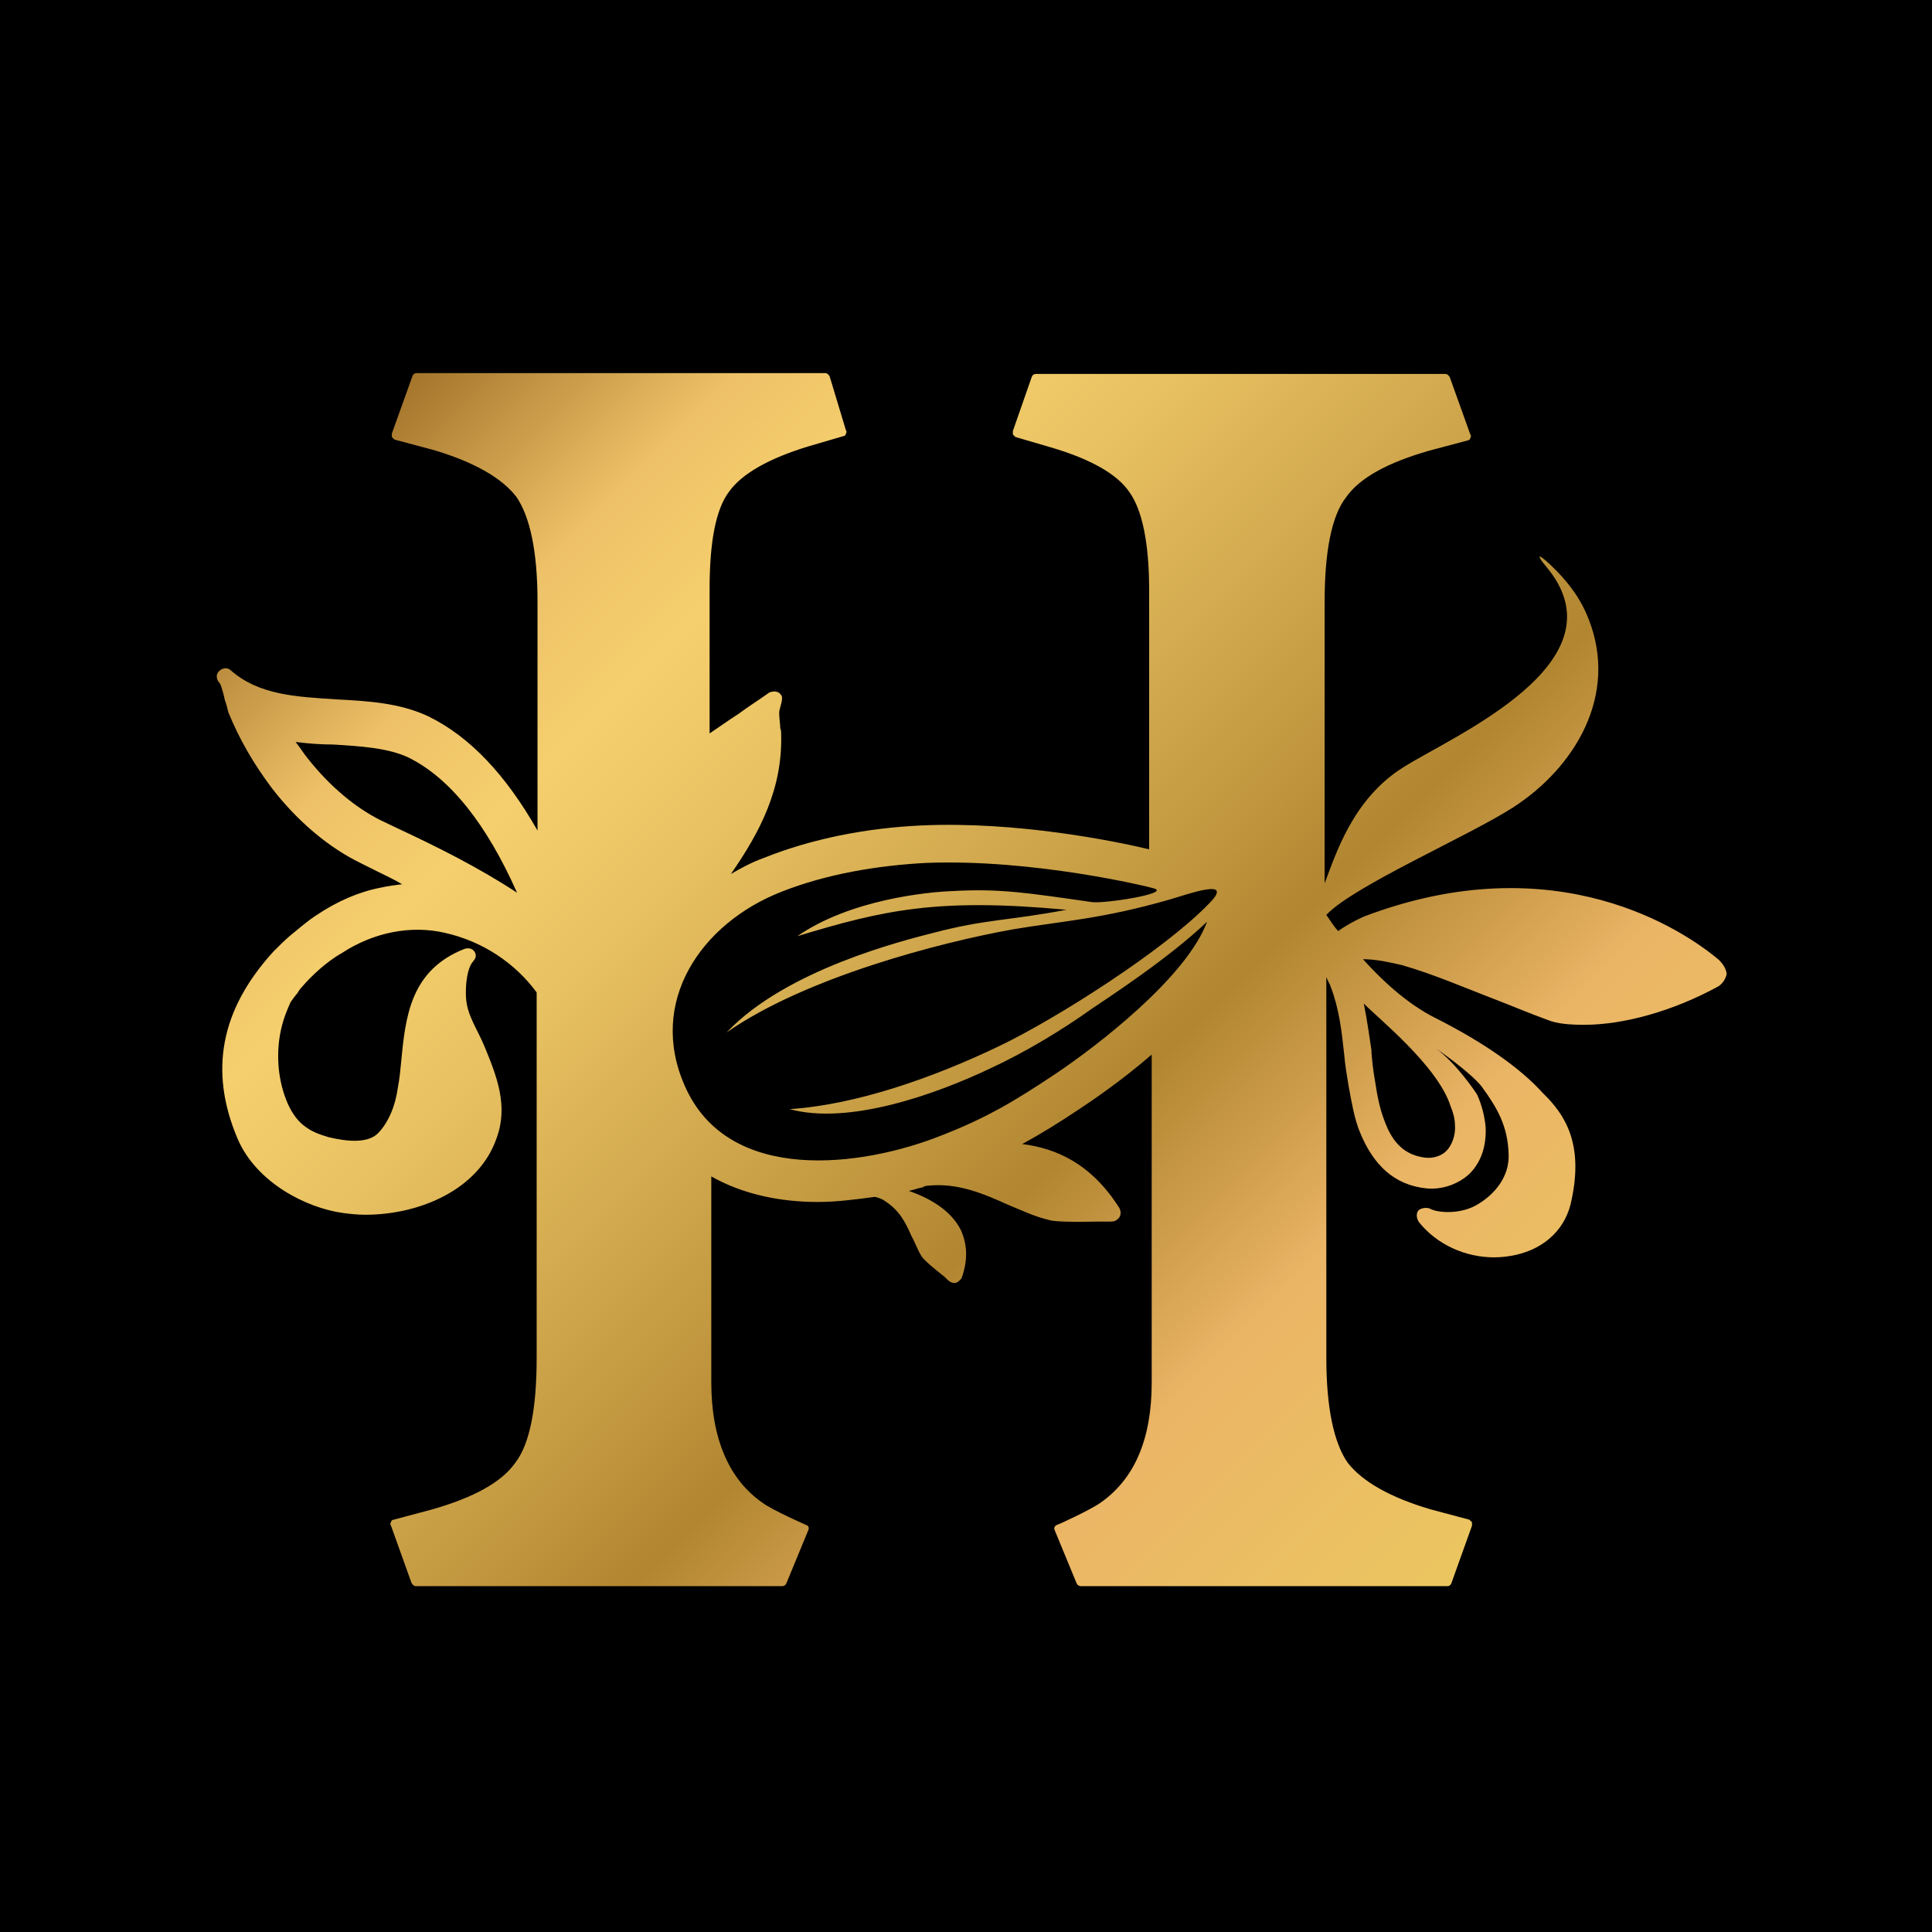
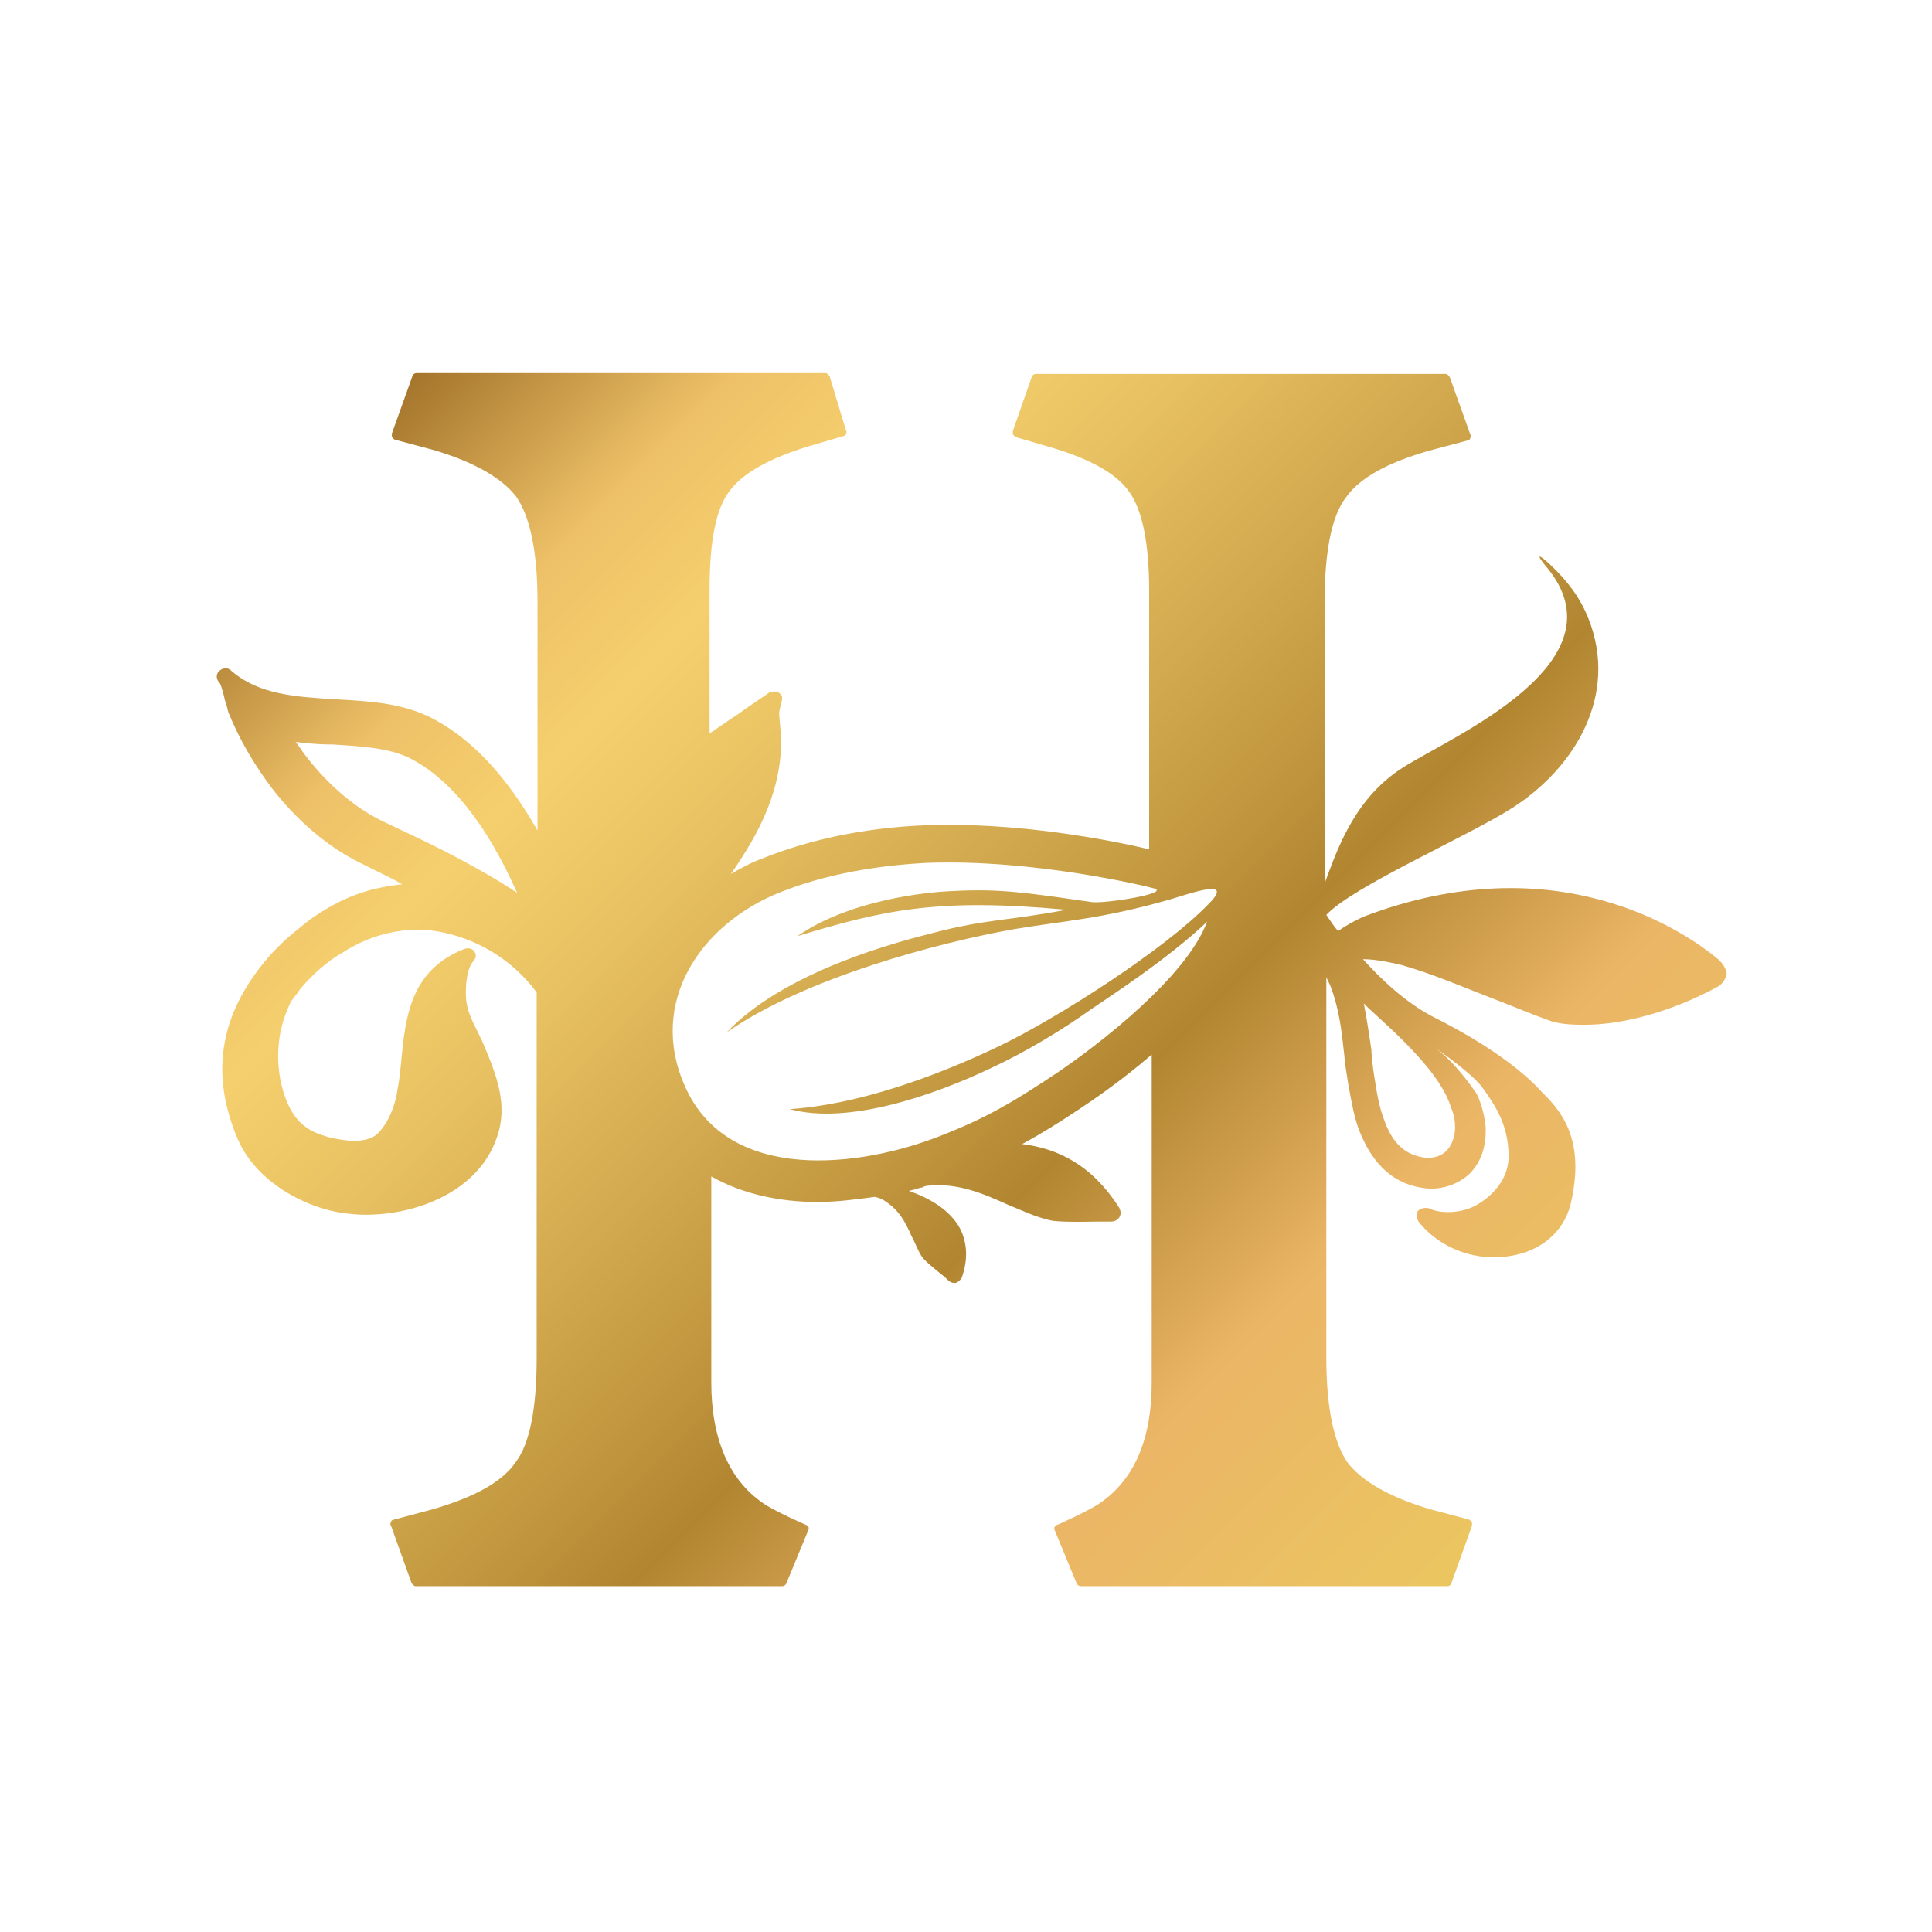
<svg xmlns="http://www.w3.org/2000/svg" id="Layer_1" x="0px" y="0px" viewBox="0 0 226.8 226.8" style="enable-background:new 0 0 226.8 226.8;" xml:space="preserve">
  <style type="text/css"> .st0{fill:url(#SVGID_1_);} </style>
-   <rect x="0" y="0" width="226.8" height="226.8" />
  <linearGradient id="SVGID_1_" gradientUnits="userSpaceOnUse" x1="43.508" y1="178.765" x2="175.175" y2="47.099" gradientTransform="matrix(1 0 0 -1 0 227.89)">
    <stop offset="0" style="stop-color:#A4752B" />
    <stop offset="0.143" style="stop-color:#EEC168" />
    <stop offset="0.235" style="stop-color:#F5CF6D" />
    <stop offset="0.338" style="stop-color:#E8C162" />
    <stop offset="0.531" style="stop-color:#C79D44" />
    <stop offset="0.636" style="stop-color:#B28631" />
    <stop offset="0.74" style="stop-color:#D5A352" />
    <stop offset="0.798" style="stop-color:#EBB566" />
    <stop offset="1" style="stop-color:#EBC660" />
  </linearGradient>
  <path class="st0" d="M201.8,112.7c-4-3.4-19.1-13.7-41.7-5.1c-1.1,0.5-2.2,1.1-3,1.7c-0.5-0.5-0.9-1.2-1.4-1.9 c3.2-3.4,16.6-9.2,21.9-12.6c7.3-4.7,12.4-13.2,8.9-22.1c-1-2.6-2.6-4.6-4.5-6.4c-1.6-1.5-1.6-1.1-0.5,0.2 c9.5,11.3-11.2,20-16.8,23.6c-5.9,3.7-7.9,10.2-9.2,13.6v-33c0-5.9,0.8-10.1,2.5-12.3c1.6-2.3,4.9-4.1,9.8-5.5l4.5-1.2 c0.1,0,0.3-0.1,0.3-0.3c0.1-0.1,0.1-0.3,0-0.4l-2.4-6.7c-0.1-0.2-0.3-0.4-0.5-0.4h-48.1c-0.2,0-0.4,0.1-0.5,0.4l-2.2,6.3 c0,0.1,0,0.3,0,0.4c0.1,0.1,0.2,0.2,0.3,0.3l4.1,1.2c4.8,1.4,7.9,3.2,9.3,5.3c1.5,2.1,2.3,6,2.3,11.5v30.4c-4.2-1-15.6-3.3-26.7-2.8 c-6.6,0.3-13,1.6-18.5,3.8c-1.4,0.5-2.7,1.2-3.9,1.9c3.4-4.9,6.1-10,5.9-16.5c0-0.1,0-0.4-0.1-0.6c0-0.5-0.2-1.6-0.1-2.1 c0.1-0.5,0.5-1.5,0.2-1.8c-0.3-0.5-0.9-0.5-1.4-0.3c-1.1,0.8-2.4,1.6-3.6,2.5c-1.1,0.7-2.2,1.5-3.4,2.3V69.2c0-5.5,0.7-9.4,2.3-11.5 c1.5-2.1,4.7-3.9,9.3-5.3l4.1-1.2c0.1,0,0.3-0.1,0.3-0.3c0.1-0.1,0.1-0.3,0-0.4l-1.9-6.3c-0.1-0.2-0.3-0.4-0.5-0.4H48.9 c-0.2,0-0.4,0.1-0.5,0.4l-2.4,6.7c0,0.1,0,0.3,0,0.4c0.1,0.1,0.2,0.2,0.3,0.3l4.5,1.2c4.8,1.4,8.1,3.3,9.8,5.5 c1.6,2.3,2.5,6.4,2.5,12.3v26.9c-3.7-6.5-7.9-11-12.8-13.4c-3.4-1.6-7.1-1.8-10.8-2c-4.7-0.3-9.1-0.5-12.4-3.4l0,0 c-0.4-0.4-1-0.3-1.4,0.1c-0.4,0.4-0.3,1,0.1,1.4c0.2,0.3,0.5,1.5,0.6,2c0.2,0.5,0.3,1,0.4,1.4c1.3,3.2,3,6.1,5.1,8.9 c3,3.9,6.7,7,10.4,8.8l2,1c1,0.5,1.9,0.9,2.9,1.5c-0.8,0.1-1.6,0.2-2.5,0.4c-2.6,0.5-5.1,1.6-7.5,3.2c-1.1,0.7-2.1,1.6-3.1,2.4 c-0.7,0.6-1.4,1.3-2,1.9c-6.2,6.8-7.6,14-4.2,22c2.2,5.1,8,8.1,12.4,8.7c0.8,0.1,1.6,0.2,2.6,0.2c6.3,0,13.3-2.9,15.4-9 c1.4-3.8,0-7.3-1.4-10.7c-0.9-2.2-2.1-3.7-2.2-5.9c-0.1-2.7,0.6-3.8,0.6-3.8c0.3-0.5,0.7-0.7,0.5-1.3c-0.2-0.5-0.7-0.7-1.3-0.5l0,0 l0,0c-6.3,2.5-6.9,7.9-7.4,13.2c-0.1,1-0.2,2.1-0.4,3.1c-0.3,2.2-1.1,4-2.2,5.2c-1.2,1.4-3.8,1.1-5.9,0.6c-1-0.3-1.9-0.6-2.7-1.2 c-0.9-0.6-1.6-1.6-2.1-2.7c-1.2-2.7-1.5-6.1-0.7-9.2c0.2-0.8,0.5-1.6,0.9-2.5c0.1-0.3,0.3-0.5,0.5-0.8l0.4-0.5 c0.2-0.3,0.3-0.5,0.6-0.8c0.5-0.6,1.3-1.4,2.1-2.1c0.7-0.6,1.6-1.3,2.5-1.8c3.8-2.5,8.2-3.3,12.1-2.4c4.5,1,8.3,3.6,10.8,7v42.9 c0,5.9-0.8,10.1-2.5,12.3c-1.6,2.3-4.9,4.1-9.8,5.5l-4.5,1.2c-0.1,0-0.3,0.1-0.3,0.3c-0.1,0.1-0.1,0.3,0,0.4l2.4,6.7 c0.1,0.2,0.3,0.4,0.5,0.4h43c0.2,0,0.4-0.1,0.5-0.3l2.6-6.3c0.1-0.3,0-0.5-0.3-0.6c0,0-3.9-1.7-5.1-2.6c-3.9-2.7-6-7.5-6-14.1v-24.2 c3.7,2.1,8.1,3,12.5,3c2.2,0,4.5-0.3,6.7-0.6c0.4,0.1,0.8,0.2,1.2,0.5c1.7,1.1,2.4,2.5,3.1,4.1c0.4,0.7,0.7,1.6,1.2,2.4 c0.4,0.6,2.2,2,2.7,2.4c0.1,0.1,0.1,0.1,0.2,0.2c0.2,0.2,0.5,0.5,0.9,0.5c0.1,0,0.2,0,0.2,0c0.3-0.1,0.6-0.4,0.7-0.6 c0.7-2,0.7-3.8-0.1-5.6c-1.2-2.4-3.8-3.8-6.1-4.6c0.5-0.1,1-0.3,1.5-0.4c0.1,0,0.2,0,0.2-0.1c0.1,0,0.3-0.1,0.4-0.1 c3.6-0.4,6.6,0.9,9.7,2.3c1.5,0.6,2.9,1.3,4.6,1.7c0.3,0.1,1,0.3,5.9,0.2c0.3,0,0.6,0,0.9,0c0.2,0,0.3,0,0.5,0c0.4,0,0.7-0.1,1-0.5 c0.2-0.3,0.2-0.7,0-1.1c-3.3-5.2-7.4-7-11.4-7.5c2.2-1.2,4.3-2.5,6.7-4.1c1.2-0.8,4.8-3.2,8.5-6.4v38.5c0,6.6-2,11.3-6,14.1 c-1.1,0.8-5,2.6-5.1,2.6c-0.3,0.1-0.4,0.4-0.3,0.6l2.6,6.3c0.1,0.2,0.3,0.3,0.5,0.3h43c0.2,0,0.4-0.1,0.5-0.4l2.4-6.7 c0-0.1,0-0.3,0-0.4c-0.1-0.1-0.2-0.2-0.3-0.3l-4.5-1.2c-4.8-1.4-8.1-3.3-9.8-5.5c-1.6-2.3-2.5-6.4-2.5-12.3v-44.7 c0.2,0.5,0.4,0.8,0.5,1.1c1,2.6,1.3,5.2,1.6,8c0.1,1.2,0.3,2.4,0.5,3.6c0.4,2.2,0.7,3.9,1.3,5.4c1.6,4,4.1,6.3,7.8,6.7 c1.9,0.2,3.8-0.5,5.1-1.7c1.4-1.4,2-3.3,1.9-5.5c-0.1-1.1-0.4-2.5-1-3.8c-0.3-0.5-2.5-3.7-4.8-5.4c0.3,0.2,3.9,2.7,5.3,4.4 c1.9,2.6,3.1,4.7,3.2,8c0.1,2.7-1.7,4.7-3.5,5.8c-2,1.3-4.8,1.1-5.7,0.6c-0.4-0.2-1.1-0.1-1.4,0.2c-0.3,0.4-0.2,1,0.1,1.4 c2.1,2.6,5.4,4.1,8.8,4.1c0.8,0,1.7-0.1,2.6-0.3c3.5-0.8,5.9-3.2,6.5-6.5c1.4-6.6-0.8-10-3.4-12.5c-2.6-2.9-6.9-5.9-12.4-8.7 c-3.7-1.8-6.8-4.9-8.7-7c1.6,0,3.3,0.4,4.6,0.7c3.8,1.1,7.2,2.6,10.6,3.9c2.1,0.8,4.2,1.7,6.4,2.5c1.2,0.5,2.7,0.6,4.4,0.6 c4.6,0,10.4-1.6,15.7-4.5c0.5-0.3,0.9-0.9,1-1.5C202.6,113.7,202.3,113.2,201.8,112.7z M46.8,97.3l-2.1-1c-3-1.5-6-4-8.6-7.3 c-0.5-0.6-0.9-1.3-1.4-1.9c1.6,0.2,3,0.3,4.4,0.3c3.3,0.2,6.4,0.4,8.8,1.5c4.9,2.4,9.2,7.8,12.8,15.9 C56.3,101.9,51.3,99.4,46.8,97.3z M116.3,125.4c4.1-1.9,8.4-4.5,11.9-7c1.6-1.1,8.9-5.8,13.5-10.2c-2.4,6.5-12.8,14.5-17.7,17.8 c-4.8,3.2-8.1,5.2-13.5,7.3c-9.3,3.7-25,5.8-30.1-5.8c-4.4-9.9,1.9-19.1,11.3-22.8c5.3-2.1,11.3-3.1,17-3.4 c12.6-0.5,26.2,2.8,26.8,3c1.9,0.6-5.9,1.8-7.3,1.6c-7.7-1.1-10.8-1.6-16.3-1.3c-3,0.1-12.1,1-18.3,5.3c10.2-3.1,16.5-4.5,31.6-3.1 c-6.9,1.3-9.5,1.1-15.6,2.7c-3.5,0.9-17.3,4.3-24.3,11.7c9.3-6.5,25.2-10.6,33.6-12.1c5.9-1,10.4-1.2,18.4-3.5 c2.1-0.6,7.8-2.7,4.6,0.5c-5.2,5.4-17.9,13.5-24.6,16.7c-7.7,3.7-16.8,6.9-24.6,7.4C99.6,132.1,109.8,128.5,116.3,125.4z M170.3,129.9c0.3,0.7,0.5,1.5,0.5,2.2c0.1,1.2-0.4,2.4-1,3c-0.6,0.6-1.5,0.9-2.5,0.8c-2.3-0.3-3.8-1.6-4.8-4.4 c-0.5-1.3-0.8-2.7-1.1-4.7c-0.2-1.1-0.3-2.1-0.4-3.2v-0.3c-0.2-1.3-0.5-3.5-0.9-5.5C161.6,119.4,168.8,125.1,170.3,129.9z" />
</svg>